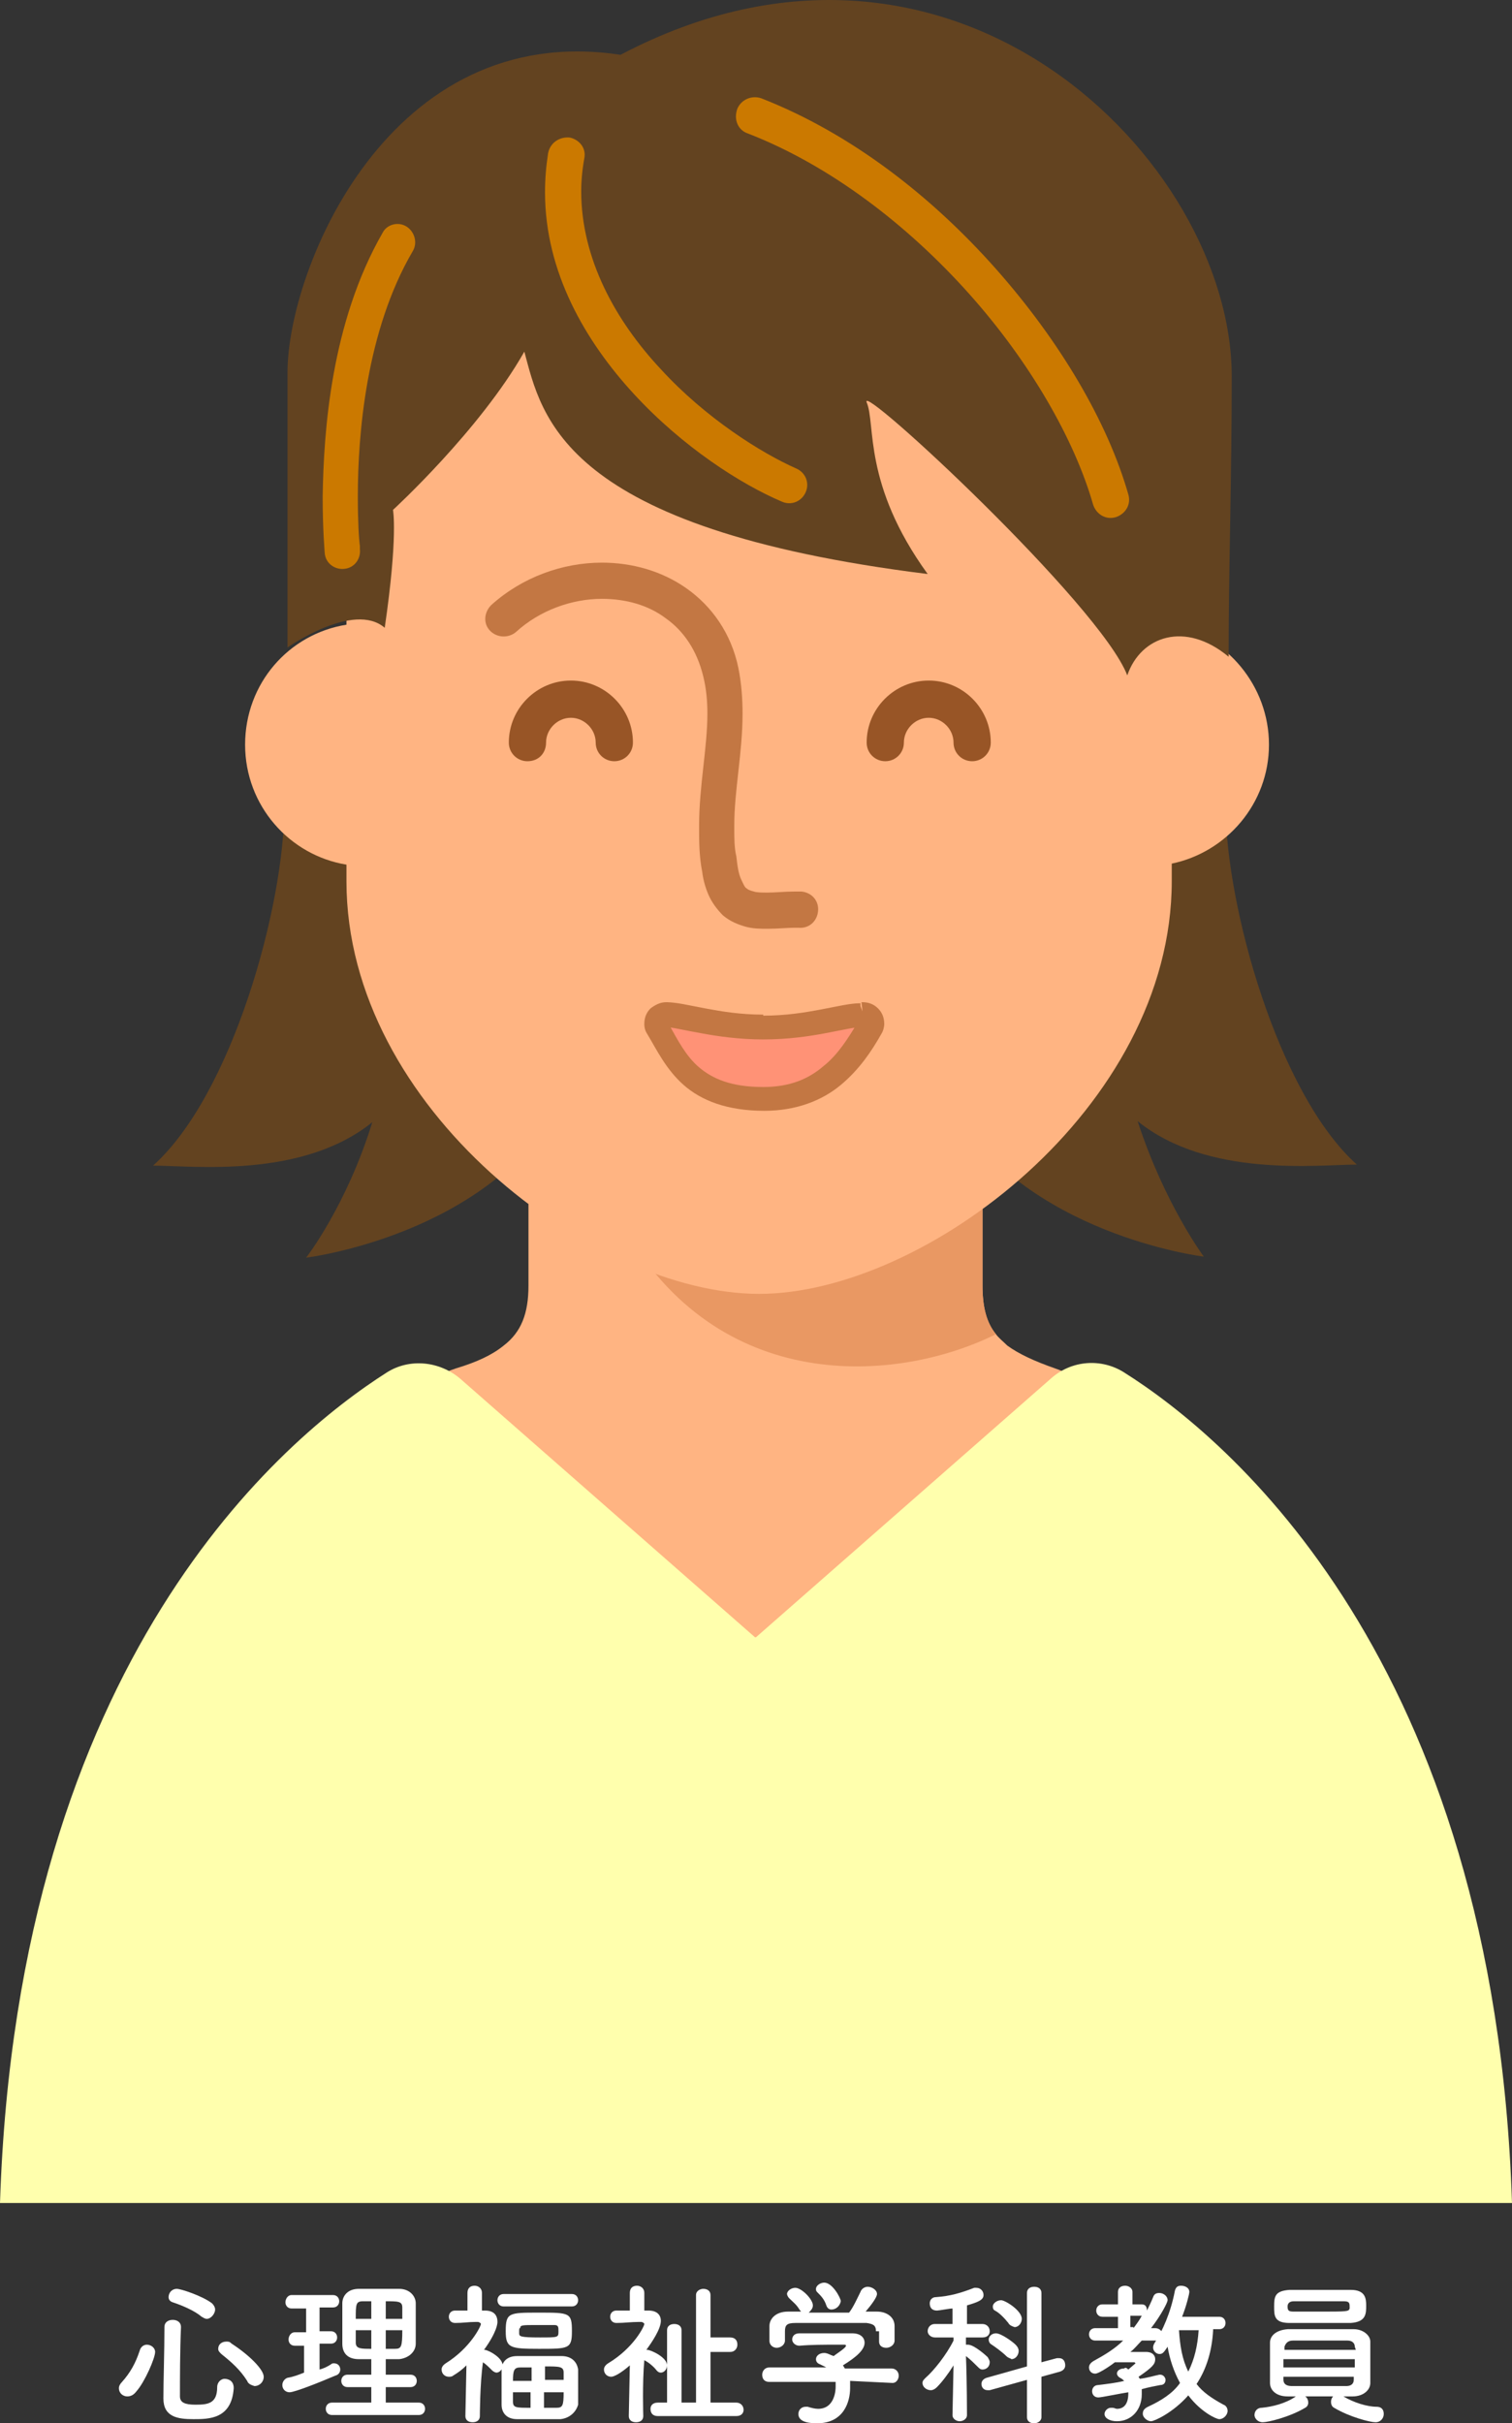
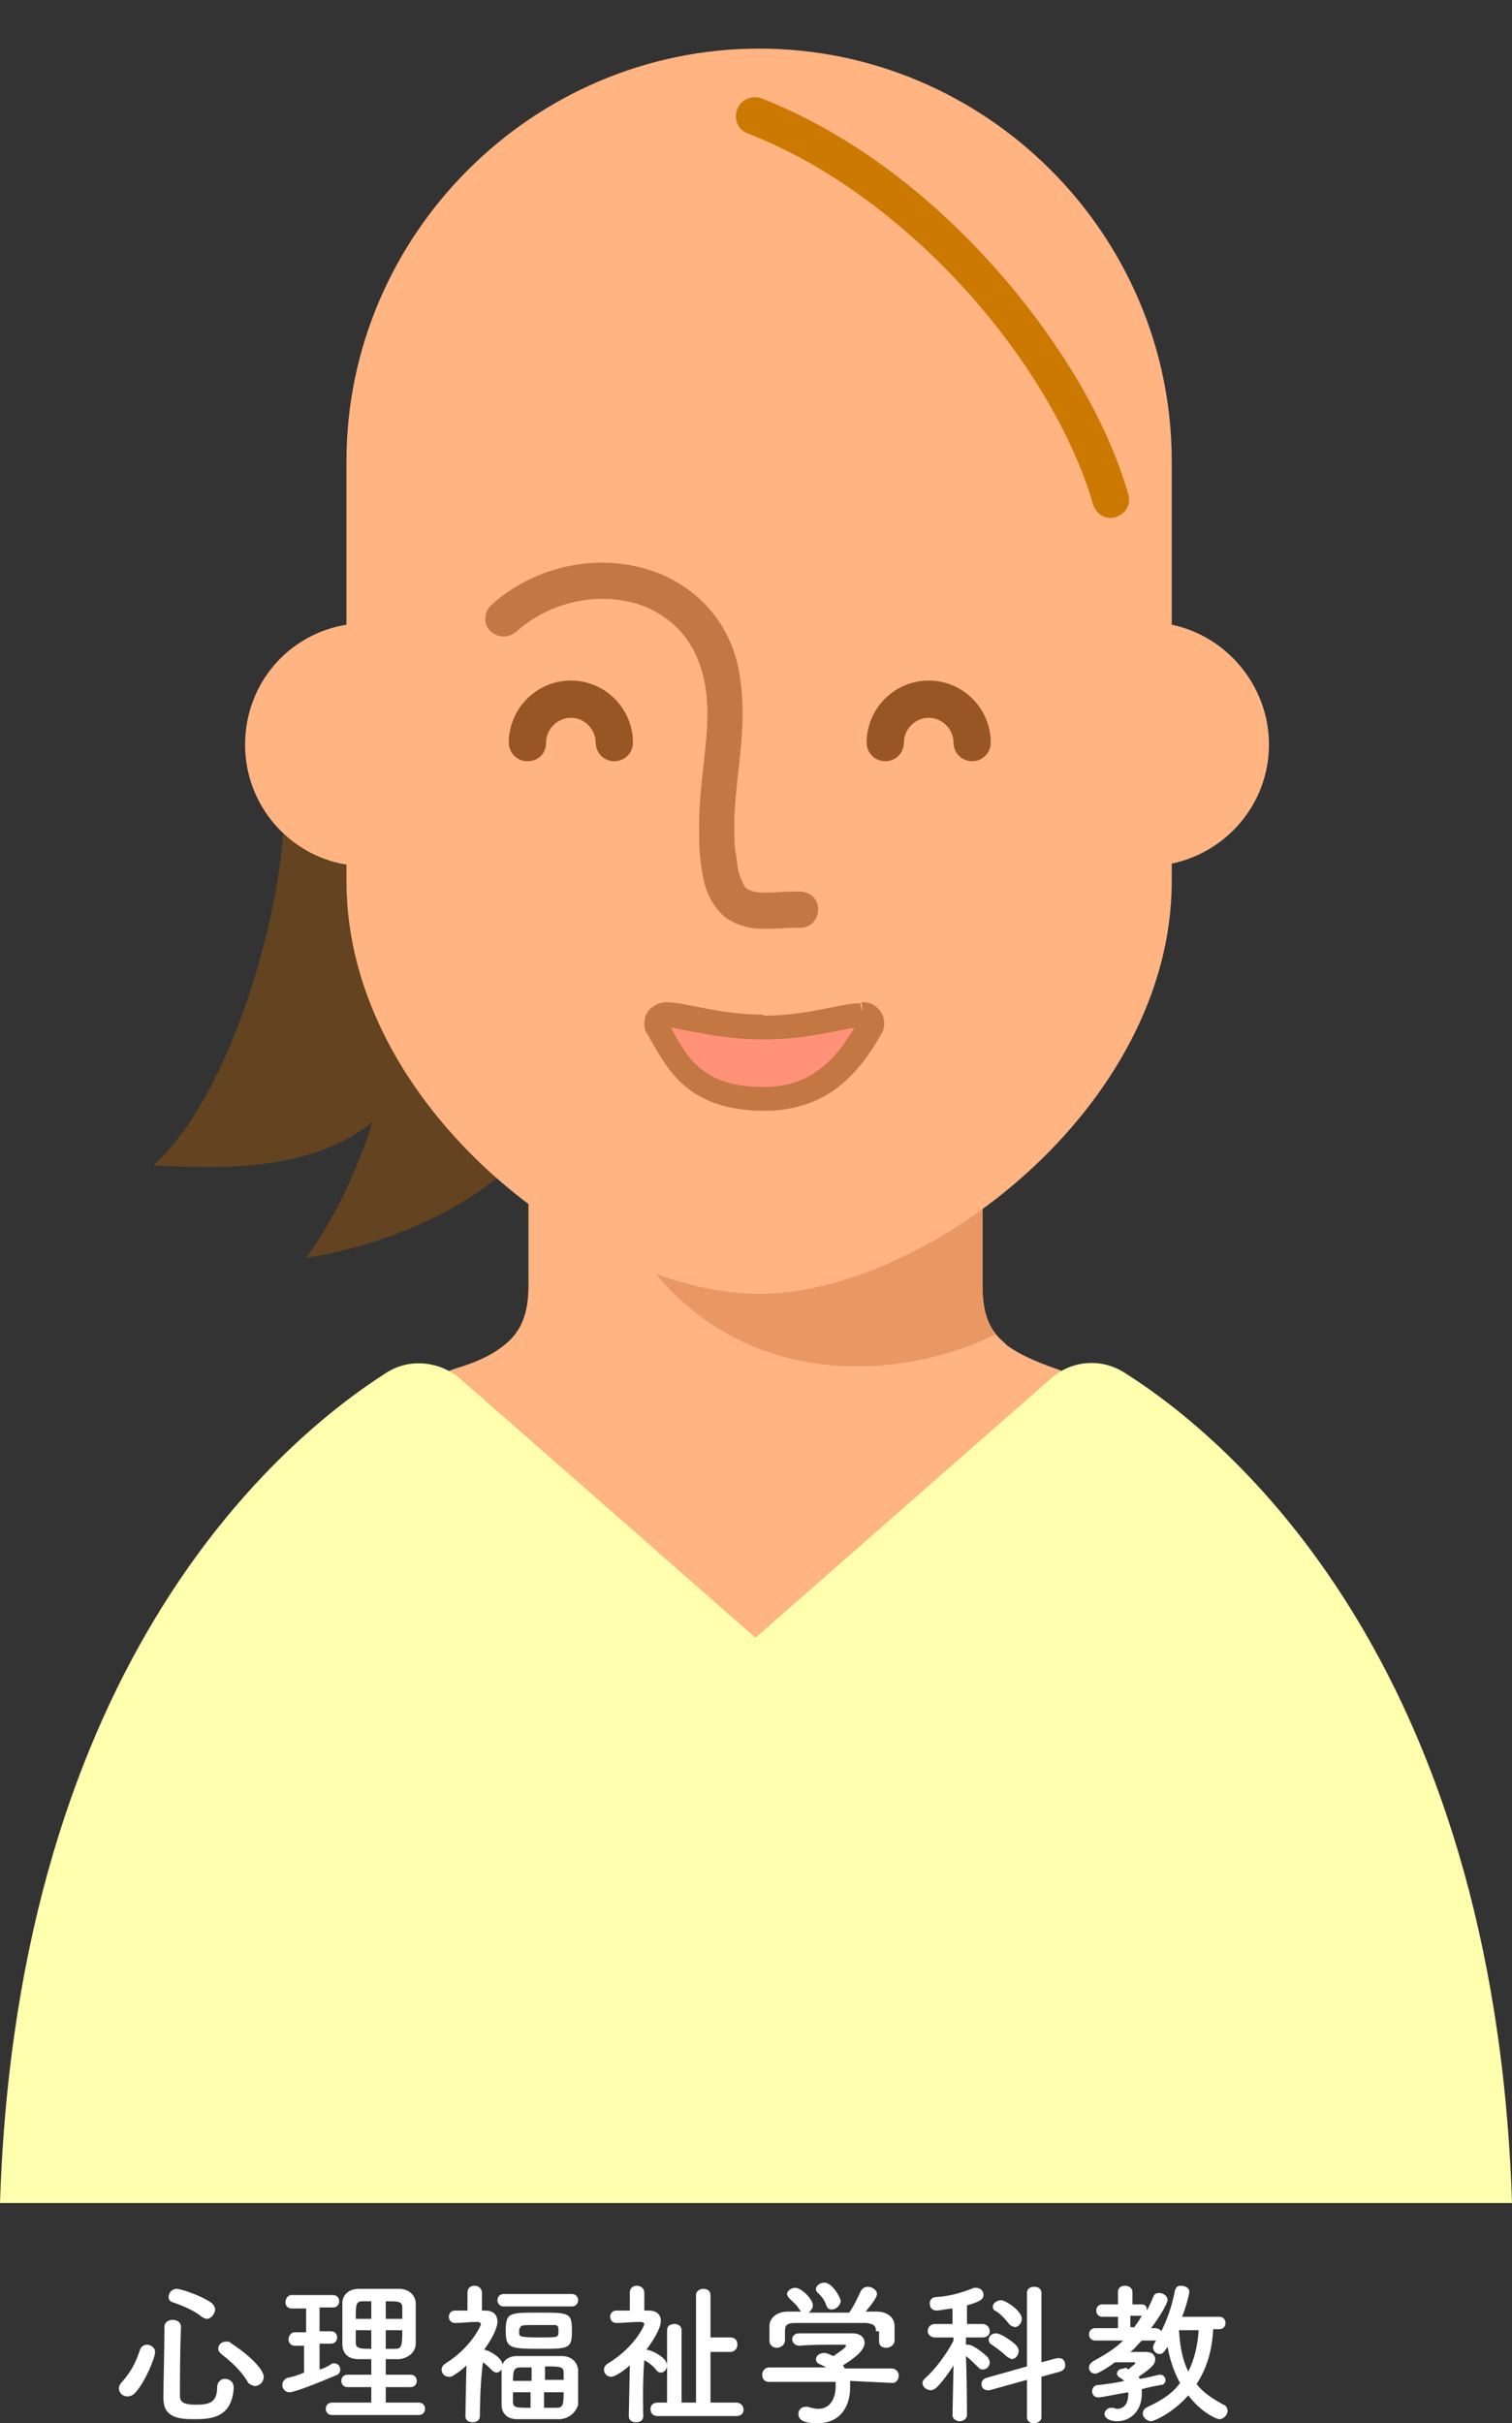
<svg xmlns="http://www.w3.org/2000/svg" version="1.1" id="レイヤー_1" x="0px" y="0px" viewBox="0 0 146.2 234.3" style="enable-background:new 0 0 146.2 234.3;" xml:space="preserve">
  <rect x="0" y="0" width="146.2" height="234.3" fill="#333333" stroke="none" />
  <style type="text/css">
	.st0{fill:#FFFFFF;}
	.st1{fill:#634320;}
	.st2{fill:#FFB482;}
	.st3{fill:#E99863;}
	.st4{fill:#FFFFAD;}
	.st5{fill:#C37743;}
	.st6{fill:#FF9276;}
	.st7{fill:#985526;}
	.st8{fill:#CB7900;}
</style>
  <g>
    <g>
      <path class="st0" d="M12.3,231.7c-0.4,0-0.8-0.3-0.8-0.8c0-0.2,0.1-0.4,0.3-0.6c0.8-0.9,1.3-1.8,1.7-3c0.1-0.4,0.4-0.6,0.7-0.6    c0.4,0,0.8,0.3,0.8,0.7c0,0.6-1,2.9-1.8,3.8C12.9,231.6,12.6,231.7,12.3,231.7z M18.7,233.9c-1.5,0-2.9-0.2-2.9-2    c0-1.7,0.1-4.6,0.1-6.9c0-0.5,0.4-0.7,0.8-0.7s0.8,0.2,0.8,0.7c0,0,0,0,0,0c-0.1,2.3-0.1,5-0.1,6.7c0,0.6,0.5,0.8,1.5,0.8    c1.2,0,2.1-0.1,2.1-1.7c0-0.5,0.4-0.8,0.7-0.8c0.1,0,0.9,0,0.9,0.9C22.4,233.9,20.2,233.9,18.7,233.9z M19.5,224    c-0.7-0.6-1.9-1.1-2.8-1.4c-0.3-0.1-0.4-0.3-0.4-0.5c0-0.4,0.3-0.8,0.8-0.8c0.4,0,2.5,0.7,3.4,1.4c0.2,0.2,0.3,0.4,0.3,0.6    c0,0.4-0.4,0.9-0.8,0.9C19.8,224.2,19.7,224.1,19.5,224z M23.9,230.2c-0.7-1.1-1.5-1.8-2.5-2.6c-0.2-0.2-0.3-0.3-0.3-0.5    c0-0.4,0.3-0.7,0.8-0.7c0.2,0,0.3,0,0.5,0.2c1.7,1.1,3.1,2.5,3.1,3.2c0,0.5-0.4,0.9-0.9,0.9C24.3,230.6,24,230.5,23.9,230.2z" />
      <path class="st0" d="M29.6,226.8h-1.1c-0.4,0-0.6-0.3-0.6-0.6c0-0.3,0.2-0.7,0.6-0.7h1.1v-2.3h-1.4c-0.4,0-0.6-0.3-0.6-0.6    c0-0.3,0.2-0.7,0.6-0.7h4c0.4,0,0.6,0.3,0.6,0.6c0,0.3-0.2,0.6-0.6,0.6h-1.3v2.3H32c0.4,0,0.6,0.3,0.6,0.6s-0.2,0.6-0.6,0.6h-1.1    v2.5c0.4-0.1,0.8-0.3,1.1-0.5c0.1-0.1,0.2-0.1,0.3-0.1c0.4,0,0.6,0.3,0.6,0.6c0,0.2-0.1,0.5-0.5,0.6c-1.4,0.6-3.9,1.6-4.4,1.6    c-0.4,0-0.7-0.3-0.7-0.7c0-0.3,0.2-0.6,0.5-0.7c0.6-0.1,1.1-0.3,1.6-0.5V226.8z M32.1,233.5c-0.4,0-0.6-0.3-0.6-0.6    c0-0.3,0.2-0.6,0.6-0.6h3.8v-1.5h-2.3c-0.4,0-0.6-0.3-0.6-0.6c0-0.3,0.2-0.6,0.6-0.6h2.3v-1.5c-0.4,0-0.8,0-1.2,0    c-1.1,0-1.6-0.6-1.6-1.5c0-0.6,0-1.3,0-2c0-0.7,0-1.3,0-1.9c0-0.7,0.5-1.4,1.6-1.4c0.6,0,1.2,0,1.9,0c0.6,0,1.3,0,2,0    c1,0,1.6,0.7,1.6,1.4c0,0.7,0,1.4,0,2.1c0,0.6,0,1.2,0,1.8c0,0.8-0.7,1.4-1.6,1.5c-0.4,0-0.9,0-1.3,0v1.5h2.4    c0.4,0,0.6,0.3,0.6,0.6c0,0.3-0.2,0.6-0.6,0.6h-2.4v1.5h3.2c0.4,0,0.6,0.3,0.6,0.6c0,0.3-0.2,0.6-0.6,0.6H32.1z M35.9,222.5    c-0.3,0-0.6,0-0.8,0c-0.7,0-0.7,0.3-0.7,1.7h1.5V222.5z M35.9,225.3h-1.5c0,0.4,0,0.8,0,1.2c0,0.6,0.5,0.6,1.5,0.6V225.3z     M38.9,224.2c0-0.4,0-0.8,0-1.1c0-0.6-0.4-0.6-1.6-0.6v1.7H38.9z M37.3,225.3v1.8c0.3,0,0.6,0,0.9,0c0.6,0,0.7-0.2,0.7-1.8H37.3z" />
      <path class="st0" d="M46.4,233.6c0,0.4-0.3,0.6-0.7,0.6S45,234,45,233.6v0l0.1-4.9c-0.4,0.4-0.8,0.7-1.3,1    c-0.1,0.1-0.3,0.1-0.4,0.1c-0.4,0-0.7-0.3-0.7-0.7c0-0.2,0.1-0.4,0.4-0.6c2.4-1.5,3.4-3.6,3.4-3.8c0-0.1-0.2-0.2-0.3-0.2    c-0.1,0-0.2,0-0.2,0c-0.7,0-1.2,0.1-2,0.1h0c-0.4,0-0.6-0.3-0.6-0.6s0.2-0.6,0.6-0.6c0.4,0,0.8,0,1.2,0l0-1.7    c0-0.5,0.3-0.7,0.7-0.7c0.3,0,0.7,0.2,0.7,0.7l0,1.7h0.3c0.8,0,1.2,0.4,1.2,1.1c0,0.1,0,0.9-1.3,2.7c0,0,0.1,0,0.1,0    c0.5,0.1,1.7,0.8,1.7,1.5c0,0.4-0.3,0.7-0.6,0.7c-0.1,0-0.3-0.1-0.4-0.2c-0.3-0.3-0.6-0.6-0.9-0.8    C46.4,230.5,46.4,233.6,46.4,233.6L46.4,233.6z M48.7,223c-0.4,0-0.6-0.3-0.6-0.6c0-0.3,0.2-0.6,0.6-0.6h6.6    c0.4,0,0.6,0.3,0.6,0.6c0,0.3-0.2,0.6-0.6,0.6H48.7z M54.2,233.9c-0.6,0-1.3,0-2,0c-0.8,0-1.6,0-2.2,0c-1,0-1.5-0.6-1.5-1.4    c0-0.5,0-1.1,0-1.7c0-0.6,0-1.2,0-1.7c0-0.6,0.4-1.3,1.5-1.3c0.6,0,1.3,0,2.1,0c0.8,0,1.5,0,2.2,0c1,0,1.5,0.6,1.6,1.3    c0,0.6,0,1.2,0,1.9c0,0.5,0,1,0,1.5C55.7,233.2,55.1,233.8,54.2,233.9z M52.1,227.1c-2.8,0-3.2-0.1-3.2-1.7c0-1.8,0.3-1.8,3.2-1.8    c3,0,3.2,0,3.2,1.8C55.3,227.1,55,227.1,52.1,227.1z M51.4,228.9c-0.4,0-0.8,0-1.1,0c-0.6,0-0.7,0.3-0.7,1.3h1.8V228.9z     M51.4,231.3h-1.8c0,0.3,0,0.6,0,0.9c0,0.6,0.3,0.6,1.7,0.6V231.3z M50.2,225.6c0,0.3,0.1,0.4,2,0.4c1.8,0,1.8,0,1.8-0.6    c0-0.4,0-0.6-0.4-0.6c-0.5,0-1.1,0-1.7,0c-1.4,0-1.6,0-1.6,0.3C50.2,225.1,50.2,225.1,50.2,225.6z M54.5,230.2c0-0.3,0-0.5,0-0.8    c0-0.6-0.4-0.6-1.8-0.6v1.3H54.5z M52.6,231.3v1.5c0.4,0,0.9,0,1.2,0c0.6,0,0.7-0.2,0.7-1.5H52.6z" />
      <path class="st0" d="M62.2,233.6c0,0.4-0.3,0.6-0.7,0.6s-0.7-0.2-0.7-0.6v0l0.1-4.9c-0.8,0.7-1.5,1.1-1.8,1.1    c-0.4,0-0.7-0.3-0.7-0.7c0-0.2,0.1-0.4,0.4-0.6c2.5-1.5,3.5-3.6,3.5-3.8c0-0.1-0.2-0.2-0.3-0.2c-0.1,0-0.2,0-0.2,0    c-0.8,0-1.4,0.1-2.2,0.1h0c-0.4,0-0.6-0.3-0.6-0.6s0.2-0.6,0.6-0.6c0.4,0,0.9,0,1.3,0l0-1.7c0-0.5,0.3-0.7,0.7-0.7    c0.3,0,0.7,0.2,0.7,0.7l0,1.7h0.4c0.8,0,1.2,0.4,1.2,1c0,0.8-0.9,2.1-1.4,2.8c0,0,0.1,0,0.1,0c0.3,0,1.9,0.7,1.9,1.5    c0,0.4-0.3,0.7-0.6,0.7c-0.2,0-0.3-0.1-0.4-0.2c-0.3-0.4-0.8-0.8-1.2-1C62.1,230.4,62.2,233.6,62.2,233.6L62.2,233.6z M63.6,233.6    c-0.5,0-0.7-0.3-0.7-0.7c0-0.3,0.2-0.6,0.7-0.6h0.9v-7c0-0.4,0.3-0.6,0.7-0.6c0.4,0,0.7,0.2,0.7,0.6v7h1.4v-10.4    c0-0.4,0.4-0.6,0.7-0.6c0.4,0,0.7,0.2,0.7,0.6v4.1h1.9c0.5,0,0.7,0.3,0.7,0.7c0,0.3-0.2,0.7-0.7,0.7h-1.9v4.9h2.5    c0.4,0,0.7,0.3,0.7,0.7c0,0.3-0.2,0.6-0.7,0.6H63.6z" />
      <path class="st0" d="M82.2,230.2c0,0.2,0,0.4,0,0.7c0,1.3-0.6,3.4-3.2,3.4c-1.2,0-1.8-0.3-1.8-0.9c0-0.4,0.3-0.7,0.7-0.7    c0.1,0,0.2,0,0.2,0c0.3,0.1,0.7,0.2,1,0.2c1.7,0,1.7-2,1.7-2.1c0-0.2,0-0.3,0-0.5l-6.4,0c-0.5,0-0.7-0.3-0.7-0.7    c0-0.3,0.2-0.7,0.7-0.7l5.5,0c-0.2-0.1-0.4-0.2-0.6-0.3c-0.3-0.1-0.4-0.3-0.4-0.5c0-0.3,0.3-0.6,0.8-0.6c0.3,0,0.6,0.2,0.9,0.3    c0.4-0.3,1.2-0.8,1.2-1c0-0.1-0.1-0.1-0.2-0.1c-0.2,0-0.4,0-0.8,0c-1,0-2.4,0-3.5,0.1c0,0,0,0,0,0c-0.4,0-0.7-0.3-0.7-0.6    c0-0.3,0.2-0.6,0.7-0.6c0.6,0,1.5,0,2.2,0c1.1,0,2.2,0,2.9,0c0.9,0,1.2,0.5,1.2,0.9c0,0.7-0.8,1.4-2.1,2.2    c0.1,0.1,0.1,0.2,0.2,0.3l4.5,0c0.4,0,0.7,0.3,0.7,0.7c0,0.3-0.2,0.7-0.6,0.7L82.2,230.2z M84.7,225.4c0-0.6-0.3-0.7-0.9-0.8    c-1.2,0-2.5,0-3.9,0c-1.1,0-2.1,0-3,0c-0.8,0-1,0.2-1,0.8c0,0,0,0,0,0.9v0c0,0.4-0.4,0.7-0.8,0.7c-0.3,0-0.7-0.2-0.7-0.7    c0-0.2,0-0.4,0-0.7c0-0.3,0-0.5,0-0.7c0-0.7,0.6-1.4,1.8-1.4l1.3,0c-0.1,0-0.1-0.1-0.2-0.2c-0.3-0.5-0.6-0.7-1-1.1    c-0.1-0.1-0.2-0.3-0.2-0.4c0-0.3,0.4-0.6,0.8-0.6c0.6,0,1.7,1.1,1.7,1.7c0,0.3-0.2,0.5-0.4,0.7c1.3,0,2.6,0,3.9,0    c0.4-0.5,0.8-1.4,1.1-2c0.1-0.3,0.4-0.5,0.7-0.5c0.4,0,0.9,0.3,0.9,0.7c0,0.3-0.5,1-1.1,1.7c0.3,0,0.7,0,1.1,0    c0.9,0,1.7,0.5,1.7,1.4c0,0.2,0,0.5,0,0.8c0,0.2,0,0.4,0,0.6c0,0.4-0.4,0.7-0.8,0.7c-0.4,0-0.7-0.2-0.7-0.6c0,0,0,0,0,0V225.4z     M80.4,223.3c-0.2,0-0.4-0.1-0.5-0.4c-0.2-0.6-0.5-0.9-0.9-1.3c-0.1-0.1-0.1-0.2-0.1-0.3c0-0.3,0.4-0.6,0.8-0.6    c0.8,0,1.6,1.5,1.6,1.8C81.2,223,80.8,223.3,80.4,223.3z" />
      <path class="st0" d="M93.5,233.5c0,0.4-0.4,0.6-0.7,0.6s-0.7-0.2-0.7-0.6v0l0.1-4.8c-0.5,0.8-1.1,1.6-1.6,2.1    c-0.2,0.2-0.4,0.3-0.6,0.3c-0.4,0-0.8-0.3-0.8-0.7c0-0.2,0.1-0.3,0.3-0.5c0.8-0.7,2-2.2,2.7-3.6l0-0.3l-1.8,0h0    c-0.4,0-0.7-0.3-0.7-0.6c0-0.3,0.2-0.7,0.7-0.7h1.7l0-1.5c-0.3,0-1.3,0.2-1.5,0.2c-0.5,0-0.7-0.3-0.7-0.7c0-0.3,0.2-0.6,0.6-0.6    c1.4-0.1,2.4-0.4,3.7-0.9c0.1,0,0.2,0,0.2,0c0.4,0,0.7,0.3,0.7,0.7c0,0.5-0.6,0.7-1.6,1c0,0.3,0,1,0,1.8H95c0.4,0,0.7,0.3,0.7,0.7    c0,0.3-0.2,0.6-0.7,0.6h0l-1.6,0v0.7c0.1,0,0.1,0,0.2,0c0.6,0,1.8,1.1,1.9,1.2c0.1,0.2,0.2,0.3,0.2,0.5c0,0.4-0.3,0.7-0.7,0.7    c-0.2,0-0.3-0.1-0.5-0.3c-0.3-0.3-0.7-0.7-1.1-1C93.5,230.2,93.5,233.5,93.5,233.5L93.5,233.5z M99.3,230.1l-3.6,1    c-0.1,0-0.2,0-0.2,0c-0.4,0-0.6-0.3-0.6-0.6c0-0.3,0.2-0.5,0.5-0.6l3.9-1.1l0-7.1c0-0.4,0.3-0.6,0.7-0.6c0.4,0,0.7,0.2,0.7,0.6    l0,6.7l1.5-0.4c0.1,0,0.1,0,0.2,0c0.4,0,0.6,0.3,0.6,0.7c0,0.3-0.2,0.5-0.5,0.6l-1.8,0.5l0,3.9c0,0.4-0.4,0.6-0.7,0.6    c-0.4,0-0.7-0.2-0.7-0.6L99.3,230.1z M97.3,227.8c-0.4-0.4-1.1-0.9-1.4-1.1c-0.2-0.1-0.3-0.3-0.3-0.5c0-0.3,0.3-0.6,0.7-0.6    c0.5,0,1.6,0.8,1.9,1.1c0.2,0.2,0.3,0.4,0.3,0.6c0,0.4-0.3,0.8-0.7,0.8C97.7,228,97.5,228,97.3,227.8z M97.5,224.6    c-0.4-0.5-0.9-1-1.3-1.2c-0.2-0.1-0.2-0.3-0.2-0.4c0-0.3,0.4-0.6,0.8-0.6c0.4,0,2,1,2,1.8c0,0.4-0.3,0.8-0.7,0.8    C97.8,224.9,97.6,224.8,97.5,224.6z" />
      <path class="st0" d="M109.1,229.1c0,0,0.7-0.6,0.7-0.6c0,0-0.1-0.1-0.1-0.1c-0.7,0-1.3,0-1.9,0c-0.1,0.1-1.5,1.1-1.9,1.1    c-0.4,0-0.6-0.3-0.6-0.6c0-0.2,0.1-0.4,0.4-0.6c1.1-0.6,2.1-1.2,2.9-2l-2.7,0c-0.4,0-0.6-0.3-0.6-0.6s0.2-0.6,0.6-0.6h2.2V224    h-1.5c-0.4,0-0.6-0.3-0.6-0.6s0.2-0.6,0.6-0.6h1.5v-1.2c0-0.4,0.3-0.6,0.7-0.6c0.3,0,0.7,0.2,0.7,0.6l0,1.2h0.9    c0.4,0,0.5,0.3,0.5,0.6c0.2-0.4,0.4-0.8,0.6-1.3c0.1-0.3,0.3-0.4,0.6-0.4c0.4,0,0.8,0.3,0.8,0.7c0,0.2-0.6,1.4-1.6,2.7h0.4    c0.4,0,0.7,0.3,0.7,0.6c0,0.3-0.2,0.6-0.6,0.6h0l-1.4,0c-0.4,0.4-0.7,0.8-1.1,1.1c0.5,0,1.1,0,1.5,0c0.7,0,0.9,0.4,0.9,0.7    c0,0.5-0.3,0.8-1.6,1.7c0,0.1,0.1,0.1,0.1,0.2c0.8-0.1,1.4-0.3,1.9-0.4c0,0,0.1,0,0.1,0c0.3,0,0.5,0.3,0.5,0.5    c0,0.2-0.1,0.5-0.5,0.5c-0.5,0.1-1.1,0.2-1.8,0.4c0,0.2,0,0.3,0,0.5c0,1.5-1,2.6-2.4,2.6c-0.7,0-1.2-0.3-1.2-0.7    c0-0.3,0.3-0.6,0.6-0.6c0,0,0.1,0,0.2,0c0.1,0,0.3,0.1,0.4,0.1c0.7,0,1.1-0.5,1.1-1.5c0,0,0-0.1,0-0.1c-0.7,0.1-2.6,0.5-2.9,0.5    c-0.4,0-0.6-0.3-0.6-0.6c0-0.3,0.2-0.6,0.6-0.6c0.8-0.1,1.7-0.2,2.5-0.4c-0.1-0.1-0.2-0.2-0.4-0.3c-0.2-0.1-0.3-0.3-0.3-0.4    c0-0.3,0.3-0.5,0.7-0.5C108.8,228.9,108.9,228.9,109.1,229.1L109.1,229.1z M109.6,225.1c0.3-0.4,0.6-0.8,0.8-1.2    c-0.1,0-0.1,0-0.2,0h-0.9v1.1H109.6z M117.3,225.3c-0.1,1.9-0.6,3.7-1.6,5.2c0.6,0.8,1.5,1.4,2.6,2c0.3,0.1,0.4,0.4,0.4,0.6    c0,0.4-0.4,0.8-0.8,0.8c-0.3,0-1.8-0.7-3-2.3c-1.5,1.7-3.3,2.5-3.6,2.5c-0.4,0-0.8-0.4-0.8-0.7c0-0.3,0.1-0.5,0.5-0.7    c1.3-0.6,2.4-1.3,3.1-2.3c-0.6-1.1-1-2.3-1.2-3.5c-0.4,0.6-0.5,0.7-0.8,0.7c-0.3,0-0.6-0.3-0.6-0.6c0-0.1,0-0.2,0.1-0.4    c0.8-1.2,1.6-3,2-5.1c0.1-0.4,0.3-0.5,0.6-0.5c0.4,0,0.8,0.2,0.8,0.6c0,0.2-0.3,1.4-0.7,2.4l3.6,0c0.4,0,0.6,0.3,0.6,0.6    s-0.2,0.6-0.6,0.6H117.3z M114,225.3c0.1,1.5,0.3,2.8,0.9,4c0.6-1.2,0.9-2.5,1-4L114,225.3z" />
-       <path class="st0" d="M133.1,232.7c0.5,0,0.7,0.3,0.7,0.7c0,0.4-0.3,0.8-0.8,0.8c-0.5,0-2.5-0.5-4-1.4c-0.2-0.1-0.3-0.3-0.3-0.6    c0-0.2,0.1-0.4,0.2-0.5c-0.9,0-1.9,0-2.7,0c0.2,0.1,0.3,0.4,0.3,0.6c0,0.2-0.1,0.4-0.3,0.5c-1.5,0.9-3.6,1.4-4.1,1.4    c-0.5,0-0.8-0.4-0.8-0.7c0-0.3,0.2-0.7,0.7-0.7c1-0.1,2.3-0.4,3.3-1.1c-0.3,0-0.6,0-0.8,0c-1.1,0-1.7-0.6-1.7-1.3c0-0.6,0-1.3,0-2    c0-0.7,0-1.4,0-1.9c0-0.6,0.5-1.2,1.7-1.3c0.8,0,1.8,0,2.8,0c1.2,0,2.5,0,3.6,0c0.9,0,1.6,0.6,1.6,1.2c0,0.5,0,1.1,0,1.8    c0,0.8,0,1.6,0,2.2c0,0.7-0.7,1.3-1.7,1.3c-0.3,0-0.6,0-0.9,0C130.9,232.3,132.2,232.7,133.1,232.7z M127.5,224.6c-1,0-2,0-2.8,0    c-1.5,0-1.5-0.7-1.5-1.6c0-1,0.1-1.5,1.5-1.6c1,0,2.1,0,3.2,0c0.9,0,1.8,0,2.7,0c1.4,0,1.5,0.8,1.5,1.5c0,0.8,0,1.6-1.5,1.7    C129.5,224.6,128.5,224.6,127.5,224.6z M131,228.1h-6.9v0.8h6.9V228.1z M131,226.9c0-0.3-0.2-0.6-0.7-0.6c-0.9,0-2.2,0-3.3,0    c-0.7,0-1.4,0-2,0c-0.5,0-0.7,0.3-0.8,0.6v0.3h6.9L131,226.9z M124.1,229.8v0.3c0,0.4,0.3,0.6,0.8,0.6c0.9,0,2,0,3.1,0    c0.8,0,1.6,0,2.2,0c0.4,0,0.7-0.2,0.7-0.6c0-0.1,0-0.2,0-0.3H124.1z M130.5,223c0-0.4-0.1-0.5-0.6-0.5c-0.7,0-1.6,0-2.4,0    s-1.7,0-2.4,0c-0.5,0-0.6,0.3-0.6,0.5c0,0.4,0.1,0.5,0.6,0.5c0.7,0,1.6,0,2.4,0c2.8,0,2.9,0,3-0.3    C130.5,223.1,130.5,223.1,130.5,223z" />
    </g>
    <g>
      <path class="st1" d="M27.5,77.9c0,9.8-5.1,28-12.7,34.8c3.8,0,14.4,1.3,21.2-4.2c-2.5,8.1-6.4,13.1-6.4,13.1s17.4-2.1,24.6-14.8    c7.2-12.7,0-55.5,0-55.5L27.5,77.9z" />
-       <path class="st1" d="M131.2,112.6c-7.6-6.8-12.7-25-12.7-34.8L91.8,51.2c0,0-7.2,42.8,0,55.5c7.2,12.7,24.6,14.8,24.6,14.8    s-3.8-5.1-6.4-13.1C116.8,113.9,127.4,112.6,131.2,112.6z" />
      <path class="st2" d="M132.4,179.2C132,183.1,108,163,73.1,163s-58.9,20.1-59.3,16.2c-1.5-16.1,20.3-43.7,30.3-46.9    c2-0.6,3.5-1.3,4.6-2.2c1.7-1.3,2.4-3.1,2.4-5.8v-8.2c-1.5-1.4-2.8-3.4-4-5.8H99c-1.2,2.3-2.6,4.3-4,5.8v8.2    c0,2.1,0.4,3.6,1.3,4.7c0.3,0.4,0.7,0.7,1.1,1.1c1.1,0.8,2.6,1.5,4.6,2.2C112,135.7,133.9,163.1,132.4,179.2z" />
      <path class="st3" d="M95,124.3c0,2.1,0.4,3.6,1.3,4.7c-9.7,4.8-26.9,5.9-36.1-10.5l31.4-8.2H99c-1.2,2.3-2.6,4.3-4,5.8V124.3z" />
      <path class="st4" d="M101.6,133.3l-28.5,25h-0.1l-28.5-25c-2-1.7-4.9-2-7.1-0.6C27.5,139,1.7,160.3,0,213h73.1h73.1    c-1.7-52.6-27.5-74-37.5-80.3C106.5,131.3,103.6,131.5,101.6,133.3z" />
      <path class="st2" d="M113.3,60.4V44.6c0-22-18-39.9-39.9-39.9s-39.9,18-39.9,39.9v15.8c-5.6,0.9-9.8,5.7-9.8,11.6    s4.3,10.7,9.8,11.6v1.6c0,22,23.9,39.9,39.9,39.9s39.9-18,39.9-39.9v-1.7c5.3-1.1,9.4-5.8,9.4-11.5S118.6,61.5,113.3,60.4z" />
      <path class="st5" d="M49.9,61.1c2.3-2.1,5.4-3.2,8.3-3.2c2.3,0,4.5,0.6,6.2,1.9c1.7,1.2,3,3.1,3.6,5.6c0.3,1.2,0.4,2.4,0.4,3.6    c0,3.3-0.8,7-0.8,10.8l0,0.4c0,1.1,0,2.6,0.3,4.1c0.1,0.8,0.3,1.5,0.6,2.2c0.3,0.7,0.8,1.4,1.4,2c0.7,0.6,1.5,0.9,2.2,1.1    c0.7,0.2,1.5,0.2,2.1,0.2c1,0,2-0.1,2.6-0.1l0.4,0c1,0.1,1.8-0.6,1.9-1.6c0.1-1-0.6-1.8-1.6-1.9c-0.2,0-0.5,0-0.7,0    c-0.9,0-1.8,0.1-2.6,0.1c-0.5,0-1,0-1.3-0.1c-0.4-0.1-0.6-0.2-0.7-0.3c-0.2-0.1-0.3-0.4-0.5-0.8c-0.3-0.6-0.4-1.4-0.5-2.3    C71,82,71,81,71,80.2l0-0.4c0-3.4,0.8-7,0.8-10.8c0-1.4-0.1-2.9-0.4-4.4c-0.7-3.4-2.6-6-5-7.7c-2.4-1.7-5.3-2.5-8.2-2.5    c-3.8,0-7.7,1.4-10.7,4.1c-0.7,0.7-0.8,1.8-0.1,2.5C48.1,61.7,49.2,61.7,49.9,61.1L49.9,61.1z" />
      <path class="st6" d="M73.8,99.3c4.5,0,7.8-1.1,9.4-1.2c0.7,0,1.1,0.7,0.8,1.3c-1.8,3.1-4.5,6.8-10.2,6.8c-6.7,0-8.4-3.7-10.2-6.8    c-0.3-0.6,0.1-1.3,0.8-1.3C65.9,98.2,69.2,99.3,73.8,99.3z" />
      <path class="st5" d="M73.8,99.3v1.2c2.4,0,4.4-0.3,6-0.6c1.6-0.3,2.9-0.6,3.5-0.6l0,0l0,0l0,0l-0.1-1v1l0.1,0l-0.1-1v1V99L83,99.3    l0.2,0.1V99L83,99.3l0.2-0.2h-0.3l0.1,0.2l0.2-0.2h-0.3h0.3l-0.3-0.2l0,0.2h0.3l-0.3-0.2l0,0c-0.9,1.5-1.9,3.1-3.3,4.2    c-1.4,1.2-3.2,2-5.8,2c-3.1,0-4.9-0.8-6.2-1.9c-1.3-1.1-2.1-2.7-3-4.3L64.3,99h0.3l0-0.2L64.3,99h0.3h-0.3l0.2,0.2l0.1-0.2h-0.3    l0.2,0.2L64.3,99l0,0.3l0.2-0.1L64.3,99l0,0.3v-1l-0.2,1l0.2,0v-1l-0.2,1l0.1,0l0.1,0c0.6,0,1.8,0.3,3.5,0.6    c1.6,0.3,3.7,0.6,6,0.6V99.3v-1.2c-2.2,0-4-0.3-5.6-0.6c-1.6-0.3-2.8-0.6-3.8-0.6l0,1.2l0.2-1.2l-0.2,0c-0.6,0-1.1,0.3-1.5,0.6    c-0.4,0.4-0.6,0.9-0.6,1.5c0,0.4,0.1,0.7,0.3,1c0.9,1.5,1.8,3.4,3.5,4.9c1.7,1.5,4.2,2.5,7.8,2.5c3.1,0,5.6-1,7.4-2.5    c1.8-1.5,3-3.3,3.9-4.9l0,0c0.2-0.3,0.3-0.7,0.3-1c0-0.6-0.2-1.1-0.6-1.5c-0.4-0.4-0.9-0.6-1.5-0.6l-0.1,0l0,0l0.1,0.9L83.1,97    l0,0l0.1,0.9L83.1,97l0.1,1.2l0-1.2c-1,0-2.2,0.3-3.8,0.6c-1.6,0.3-3.4,0.6-5.6,0.6V99.3z" />
      <path class="st7" d="M52.8,71.8c0-1.3,1.1-2.4,2.4-2.4c1.3,0,2.4,1.1,2.4,2.4c0,1,0.8,1.8,1.8,1.8c1,0,1.8-0.8,1.8-1.8    c0-3.3-2.7-6-6-6c-3.3,0-6,2.7-6,6c0,1,0.8,1.8,1.8,1.8C52.1,73.6,52.8,72.8,52.8,71.8L52.8,71.8z" />
      <path class="st7" d="M87.4,71.8c0-1.3,1.1-2.4,2.4-2.4c1.3,0,2.4,1.1,2.4,2.4c0,1,0.8,1.8,1.8,1.8c1,0,1.8-0.8,1.8-1.8    c0-3.3-2.7-6-6-6c-3.3,0-6,2.7-6,6c0,1,0.8,1.8,1.8,1.8C86.6,73.6,87.4,72.8,87.4,71.8L87.4,71.8z" />
-       <path class="st1" d="M50.7,34c1.7,6.3,3.6,17.1,39,21.5c-6.3-8.7-5-14.5-5.9-16.6C83,36.8,106.4,58.5,109,65.3    c1.3-3.8,5.6-5.3,9.8-1.8c0-8.8,0.3-16.9,0.3-27.1c0-20.9-27-48-59.1-31.1C37.6,1.9,27.8,26.1,27.8,36c0,9.9,0,26.6,0,26.6    s6.4-4.5,9.4-1.9c1.3-8.9,0.8-11.4,0.8-11.4S46.4,41.6,50.7,34z" />
-       <path class="st8" d="M53,14.8c-0.2,1.3-0.3,2.5-0.3,3.8c0,7.7,3.9,14.4,8.6,19.5c4.7,5.1,10.3,8.7,14.3,10.4    c0.9,0.4,1.9,0,2.3-0.9c0.4-0.9,0-1.9-0.9-2.3c-3.4-1.5-8.8-4.9-13.1-9.6C59.5,31,56.2,25,56.2,18.5c0-1,0.1-2.1,0.3-3.2    c0.2-1-0.5-1.8-1.4-2C54.1,13.2,53.2,13.8,53,14.8L53,14.8z" />
      <path class="st8" d="M72.3,12.9c8,3.1,15.5,8.9,21.4,15.5c5.9,6.6,10.2,14.1,12,20.4c0.3,0.9,1.2,1.5,2.2,1.2    c0.9-0.3,1.5-1.2,1.2-2.2c-2-7-6.6-14.8-12.8-21.8c-6.2-7-14-13.1-22.7-16.5c-0.9-0.3-1.9,0.1-2.3,1    C70.9,11.6,71.4,12.6,72.3,12.9L72.3,12.9z" />
-       <path class="st8" d="M37,22.5c-5,8.7-5.7,19.2-5.8,25.5c0,3.3,0.2,5.4,0.2,5.5c0.1,1,1,1.6,1.9,1.5c1-0.1,1.6-1,1.5-1.9    c0,0,0-0.1,0-0.3c-0.1-0.7-0.2-2.4-0.2-4.8c0-6,0.8-16,5.3-23.7c0.5-0.8,0.2-1.9-0.6-2.4C38.5,21.4,37.4,21.7,37,22.5L37,22.5z" />
    </g>
  </g>
</svg>